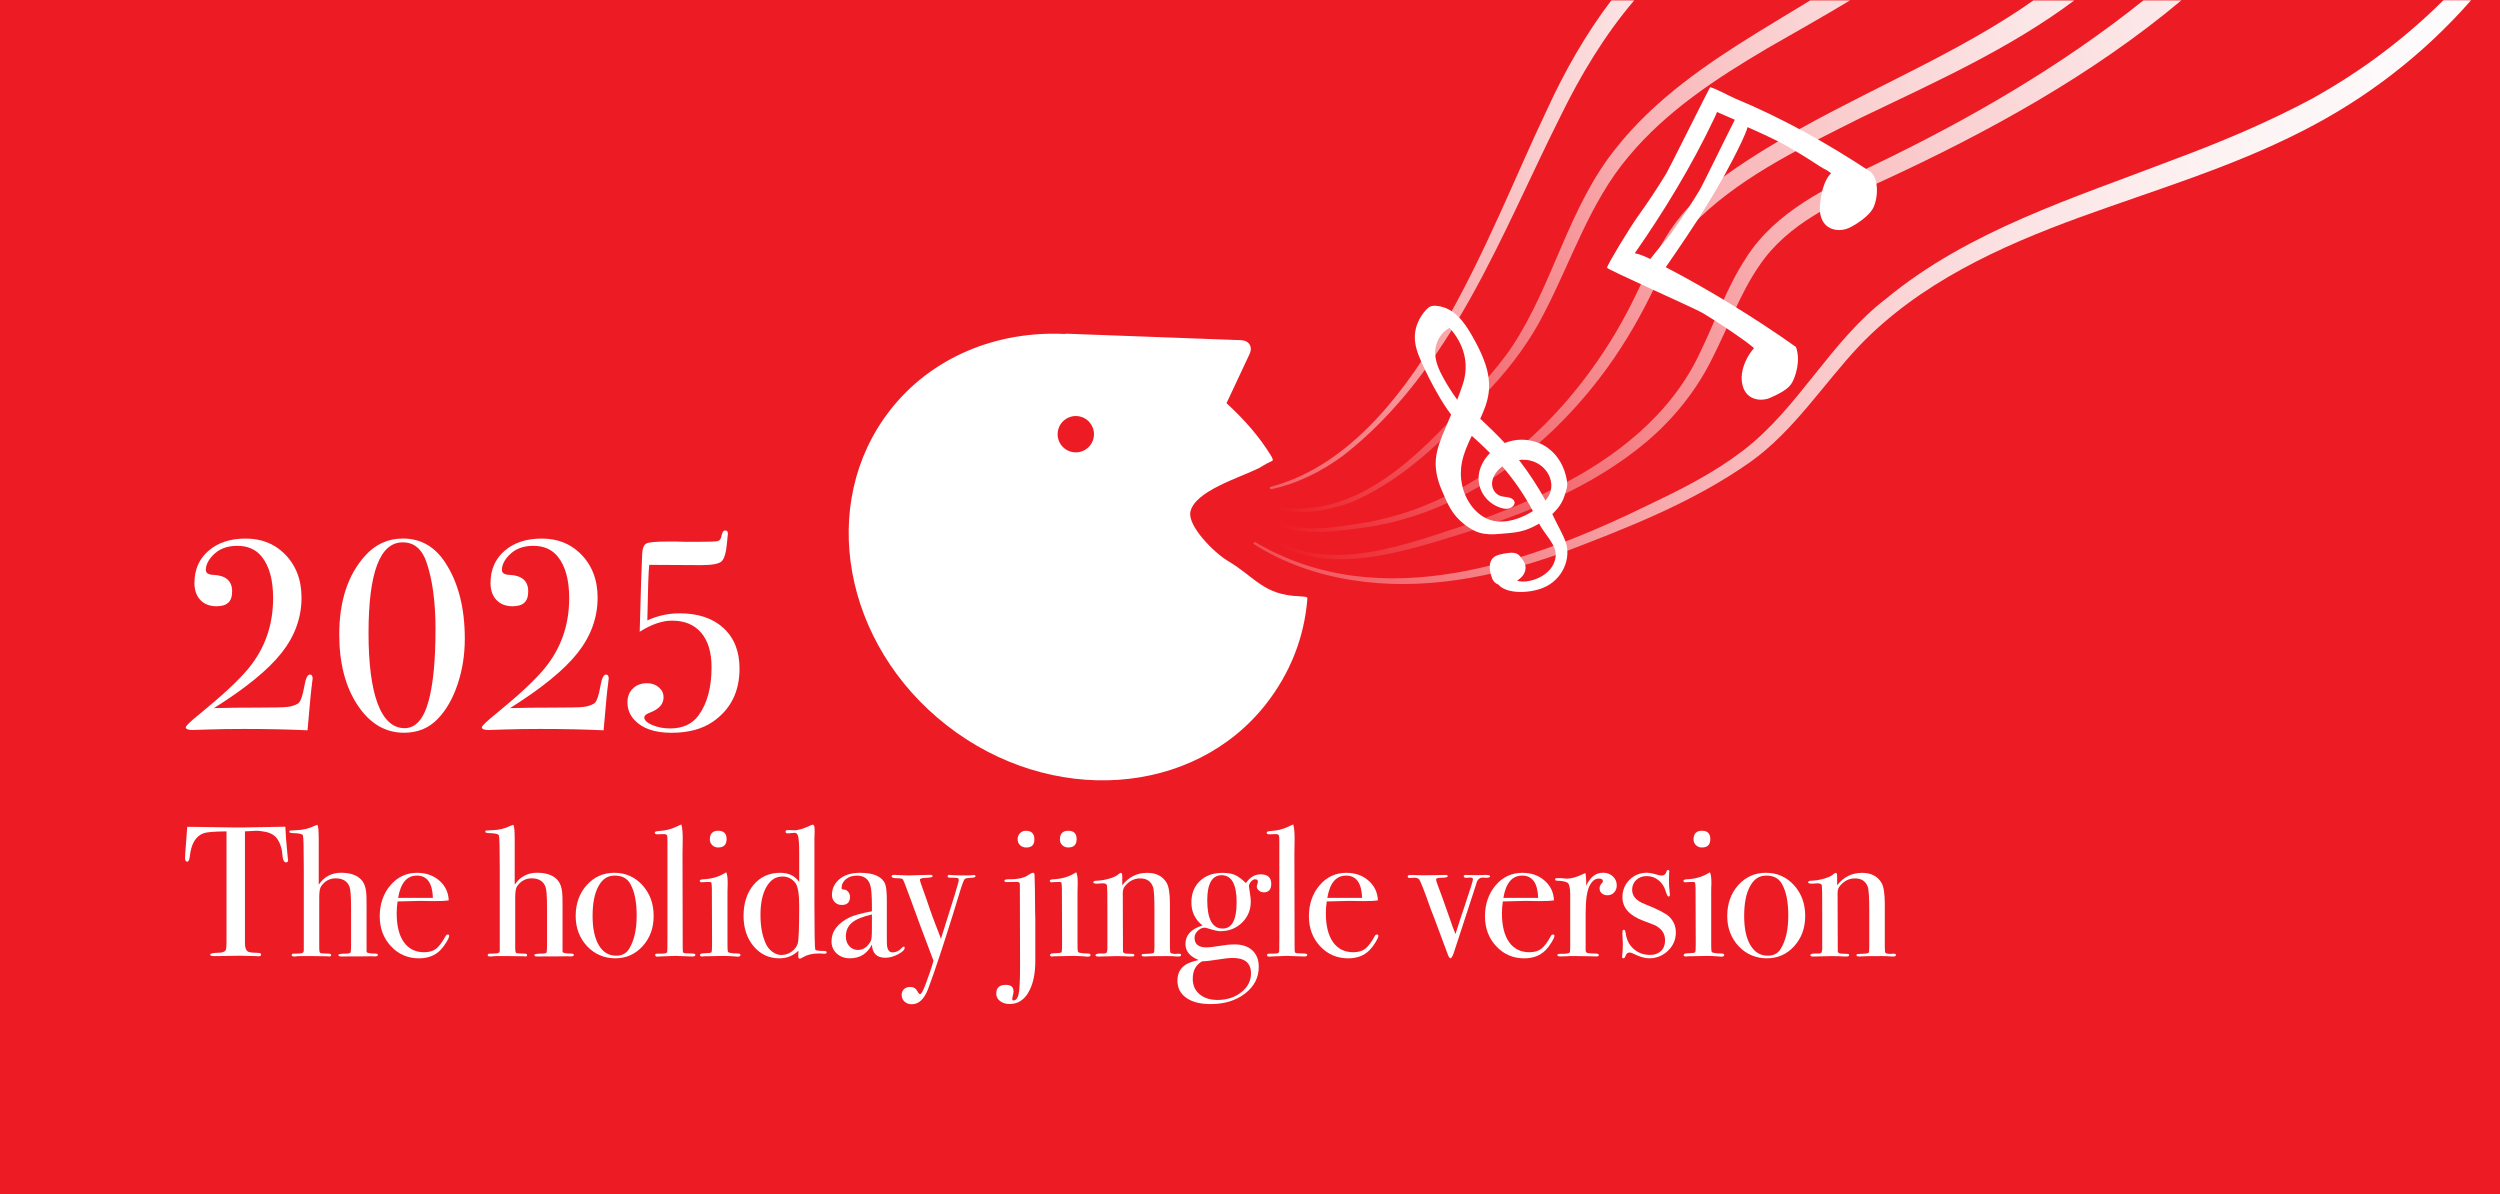
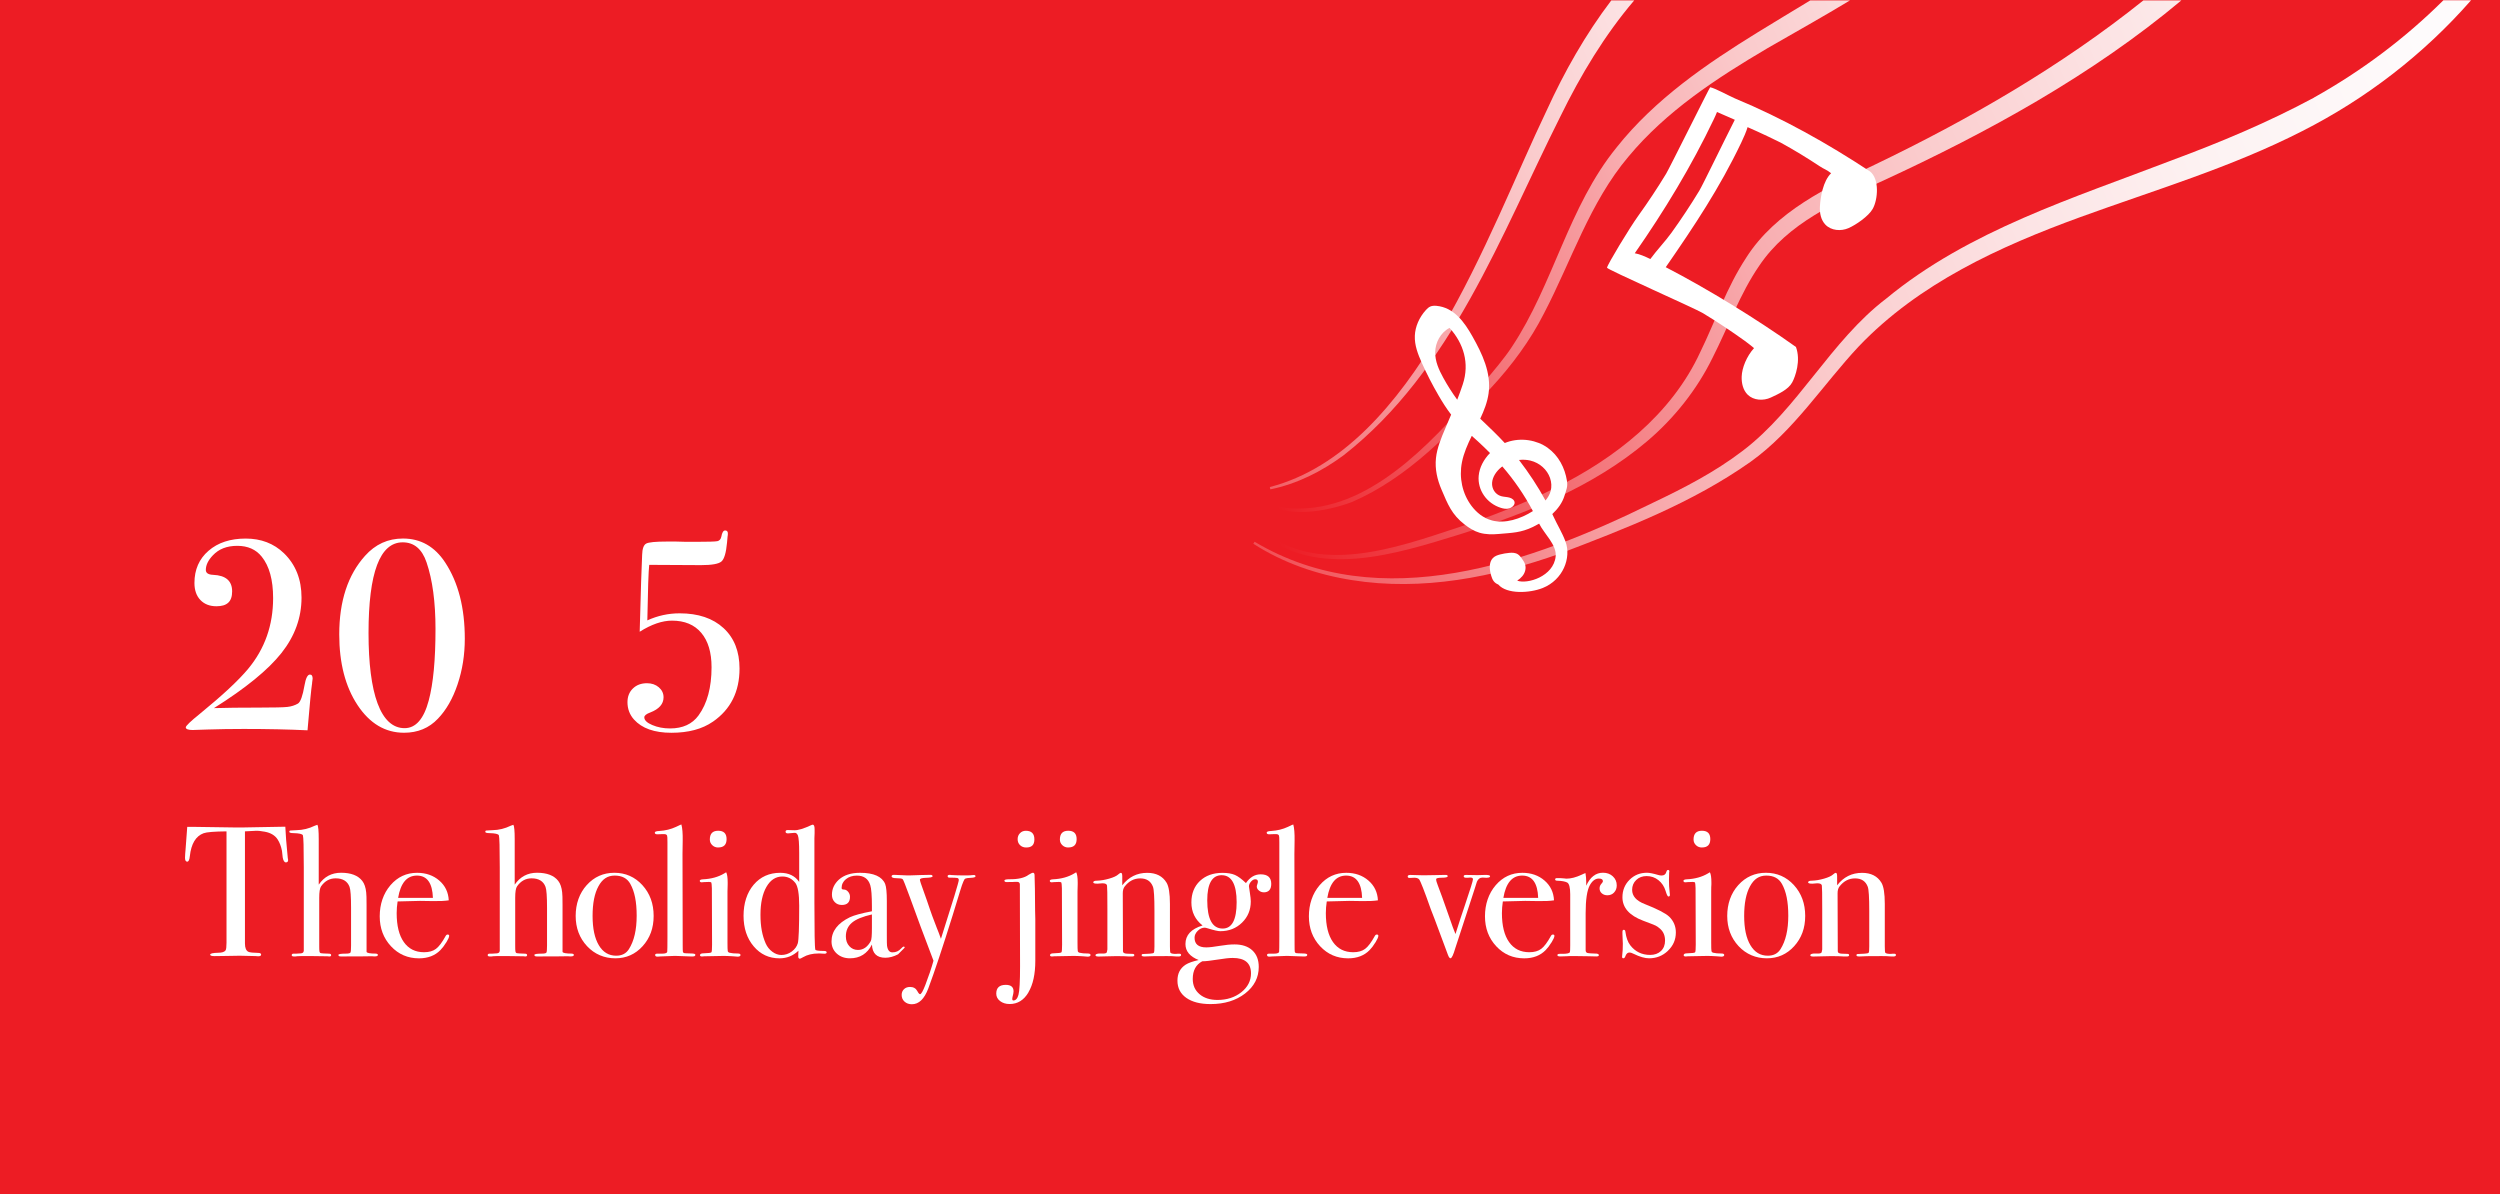
<svg xmlns="http://www.w3.org/2000/svg" xmlns:xlink="http://www.w3.org/1999/xlink" viewBox="0 0 900 430">
  <linearGradient id="a" gradientUnits="userSpaceOnUse" x1="381.63" x2="781.84" y1="151.15" y2="-30.45">
    <stop offset="0" stop-color="#ed1c24" />
    <stop offset=".03" stop-color="#ee2d34" />
    <stop offset=".13" stop-color="#f25d63" />
    <stop offset=".23" stop-color="#f5898d" />
    <stop offset=".33" stop-color="#f8adb0" />
    <stop offset=".44" stop-color="#facbcc" />
    <stop offset=".56" stop-color="#fce2e3" />
    <stop offset=".68" stop-color="#fdf2f2" />
    <stop offset=".82" stop-color="#fefbfc" />
    <stop offset="1" stop-color="#fff" />
  </linearGradient>
  <linearGradient id="b" x1="443.8" x2="903.3" xlink:href="#a" y1="147.34" y2="-61.16" />
  <linearGradient id="c" x1="452.05" x2="947.85" xlink:href="#a" y1="169.77" y2="-55.2" />
  <linearGradient id="d" x1="455.57" x2="1010.27" xlink:href="#a" y1="185.18" y2="-66.52" />
  <linearGradient id="e" x1="404.02" x2="982.96" xlink:href="#a" y1="244.21" y2="-18.49" />
  <path d="m0 0h900v430h-900z" fill="#ed1c24" />
  <path d="m457.14 175.34.18.83c9.61-1.95 18.56-6.49 26.41-12.29 38.91-30.48 56.51-79.14 77.97-121.87 7.38-15.09 15.98-29.38 26.62-41.87h-8.25c-9.29 12.23-16.93 25.75-23.21 39.5-21.33 44.42-47.42 122.04-99.72 135.7z" fill="url(#a)" />
  <path d="m582.03 53.01c-17.44 21.38-22.73 49.25-37.75 71.85-2.59 4.01-6.77 8.86-9.89 12.61-16.13 18.68-37.64 43.6-63.75 45.49-5.17.33-10.93.21-15.31-2.82 0 0-.52.68-.52.68 8.73 5.81 22.51 3.4 31.92-.1 20.16-8.77 35.7-25.06 50.08-41.15 7.38-7.95 14.12-17.04 19-26.7 9.94-19.03 16.5-39.98 30.41-56.45 13.64-16.43 31.76-28.27 50.08-39.07 10.42-5.99 20.3-11.52 29.7-17.21h-14.29c-6.27 3.81-12.59 7.58-18.87 11.46-18.57 11.44-37.05 24.11-50.82 41.41z" fill="url(#b)" />
-   <path d="m636.47 53.06c-10.01 6.2-19.91 12.56-28.18 21.13-8.3 8.56-13.42 19.5-18.45 30.02-4.86 10.37-10.57 20.18-17.33 29.37-19.96 27.45-49.25 49.9-83.51 54.96-10.98 1.7-23.38 3.6-33.3-2.55 0 0-.47.7-.47.71 10.05 6.57 22.77 4.97 34.03 3.48 35.03-4.32 65.53-26.53 86.61-54.08 7.1-9.23 13.2-19.34 18.32-29.74 5.16-10.3 10.2-20.55 18.03-28.33 16.32-15.46 37.68-25.55 57.76-35.67 25.96-12.49 53.32-24.66 76.75-42.2h-14.74c-1.58 1.11-3.16 2.2-4.75 3.27-28.48 18.91-61.38 31.67-90.78 49.66z" fill="url(#c)" />
  <path d="m628.7 92.67c-7.2 10.89-11.16 22.98-16.57 34-10.39 22.59-30.81 38.44-52.75 49.25-11.1 5.53-22.73 10-34.55 14-22.38 7.38-50.42 17.52-70.92.81 0 0-.56.64-.56.64 20.4 17.52 49.47 7.99 72.28.97 23.93-7.55 47.91-17.04 67.34-33.5 9.72-8.25 17.92-18.55 23.53-30 5.75-11.31 9.93-23.16 16.77-33.09 10.36-15.49 27.95-23.06 44.4-30.6 37.76-17.39 75.52-38.12 107.63-65.02h-13.67c-29.5 23.63-62.66 42.8-96.71 59.16-17.09 8.11-35.63 16.82-46.23 33.38z" fill="url(#d)" />
  <path d="m833.03 35.15c-16.44 8.85-33.7 16.08-51.28 22.6-35.1 13.5-72.99 25.19-102.68 49.72-20.18 15.36-31.76 39.76-51.8 54.9-9.82 7.5-20.96 13.28-32.3 18.66-43.6 21.44-97.94 41.05-143.32 14l-.45.72c10.68 6.89 22.96 11.12 35.5 13.09 25.26 4.06 51.07-1.07 74.9-9.55 23.79-9.08 47.59-18.22 68.6-33.03 15.64-11.18 26.09-27.85 39.03-41.63 21.65-22.65 50.62-35.89 79.74-46.49 26.73-9.73 54.3-17.88 79.8-30.93 22.99-11.62 43.84-27.71 60.81-47.11h-9.96c-13.81 13.74-29.58 25.53-46.58 35.02z" fill="url(#e)" />
  <g fill="#fff">
    <path d="m112.37 245.85c-.33 2.15-.85 7.44-1.56 15.89l-.1 1.17c-6.7-.32-14.35-.49-22.94-.49-4.62 0-8.95.07-12.98.2-4.04.13-5.79.19-5.27.19-1.76 0-2.64-.32-2.64-.97 0-.52 1.69-2.15 5.08-4.88 8.13-6.63 13.93-12.03 17.38-16.19 5.99-7.22 8.98-15.7 8.98-25.45 0-6.57-1.37-11.54-4.1-14.92-2.08-2.6-5.01-3.9-8.79-3.9s-6.64 1.14-8.79 3.41c-1.69 1.76-2.54 3.51-2.54 5.27 0 1.11.88 1.69 2.64 1.76 4.55.2 6.83 2.18 6.83 5.95s-1.89 5.36-5.66 5.36c-2.41 0-4.33-.75-5.76-2.24s-2.15-3.54-2.15-6.14c0-4.81 1.69-8.68 5.08-11.6 3.38-2.93 7.84-4.39 13.37-4.39s10.12 1.76 13.76 5.27c4.23 4.1 6.34 9.43 6.34 15.99 0 7.22-2.41 13.86-7.22 19.94-4.82 6.08-12.92 12.69-24.31 19.84 4.29-.13 9.7-.19 16.2-.19 5.4 0 8.82-.08 10.25-.24s2.7-.57 3.81-1.22c.91-.58 1.69-2.76 2.34-6.53.45-2.6 1.11-3.9 1.95-3.9.65 0 .98.49.98 1.46 0 .2-.07.72-.2 1.56z" />
    <path d="m164.74 246.34c-1.73 5.14-4.08 9.26-7.08 12.38-3.19 3.38-7.26 5.07-12.2 5.07-6.77 0-12.35-3.32-16.74-9.95s-6.59-15.12-6.59-25.45c0-11.96 3.09-21.39 9.27-28.28 3.71-4.16 8.26-6.24 13.67-6.24 6.38 0 11.45 2.89 15.23 8.68 4.69 7.15 7.03 16.29 7.03 27.4 0 5.79-.86 11.25-2.59 16.38zm-11.18-43.88c-1.63-4.81-4.49-7.22-8.59-7.22-8.2 0-12.3 10.89-12.3 32.67s4.33 34.23 12.98 34.23c4.03 0 6.93-3.32 8.69-9.95 1.63-6.05 2.44-14.63 2.44-25.74 0-9.69-1.07-17.68-3.22-23.99z" />
-     <path d="m218.96 245.85c-.33 2.15-.85 7.44-1.56 15.89l-.1 1.17c-6.7-.32-14.35-.49-22.94-.49-4.62 0-8.95.07-12.98.2-4.04.13-5.79.19-5.27.19-1.76 0-2.64-.32-2.64-.97 0-.52 1.69-2.15 5.08-4.88 8.13-6.63 13.93-12.03 17.38-16.19 5.99-7.22 8.98-15.7 8.98-25.45 0-6.57-1.37-11.54-4.1-14.92-2.08-2.6-5.01-3.9-8.79-3.9s-6.64 1.14-8.79 3.41c-1.69 1.76-2.54 3.51-2.54 5.27 0 1.11.88 1.69 2.64 1.76 4.55.2 6.83 2.18 6.83 5.95s-1.89 5.36-5.66 5.36c-2.41 0-4.33-.75-5.76-2.24s-2.15-3.54-2.15-6.14c0-4.81 1.69-8.68 5.08-11.6 3.38-2.93 7.84-4.39 13.37-4.39s10.12 1.76 13.76 5.27c4.23 4.1 6.34 9.43 6.34 15.99 0 7.22-2.41 13.86-7.22 19.94-4.82 6.08-12.92 12.69-24.31 19.84 4.29-.13 9.7-.19 16.2-.19 5.4 0 8.82-.08 10.25-.24s2.7-.57 3.81-1.22c.91-.58 1.69-2.76 2.34-6.53.45-2.6 1.11-3.9 1.95-3.9.65 0 .98.49.98 1.46 0 .2-.07.72-.2 1.56z" />
    <path d="m256.64 259.8c-3.84 2.67-8.82 4-14.94 4s-10.61-1.59-13.47-4.78c-1.56-1.75-2.34-3.83-2.34-6.24 0-2.01.65-3.66 1.95-4.92 1.3-1.27 2.99-1.9 5.08-1.9 1.69 0 3.11.49 4.25 1.46 1.14.98 1.71 2.18 1.71 3.61 0 2.41-1.6 4.23-4.78 5.46-1.43.52-2.15 1.11-2.15 1.75 0 1.04.96 1.97 2.88 2.78s4.05 1.22 6.39 1.22c4.55 0 7.97-1.56 10.25-4.68 3.12-4.29 4.69-10.08 4.69-17.36 0-5.33-1.24-9.46-3.71-12.38-2.47-2.93-5.99-4.39-10.54-4.39-3.51 0-7.39 1.33-11.62 4 .39-14.63.68-23.86.88-27.69.06-2.21.55-3.56 1.46-4.05s3.38-.73 7.42-.73h3.32c1.56.07 2.8.1 3.71.1h3.32c4.49 0 7.11-.08 7.86-.24s1.22-.7 1.42-1.61c.26-1.49.72-2.24 1.37-2.24s.98.36.98 1.07c0 .46-.03.81-.1 1.07l-.2 2.24c-.33 3.64-.99 5.9-2 6.78s-3.46 1.32-7.37 1.32l-18.64-.1c-.26 2.21-.49 8.87-.68 19.99 3.71-1.69 7.58-2.54 11.62-2.54 6.7 0 11.97 1.77 15.81 5.31s5.76 8.4 5.76 14.58c0 8.32-3.19 14.69-9.57 19.11z" />
    <path d="m102.92 310.46c-.54 0-.92-.58-1.14-1.74-.09-.8-.18-1.61-.27-2.41-.31-1.61-.83-2.97-1.54-4.08-.94-1.47-2.48-2.41-4.62-2.81-1.38-.27-2.5-.38-3.35-.33-2.1.09-3.37.16-3.82.2v40.36c0 1.61.42 2.61 1.27 3.01.45.22 1.7.36 3.75.4.54.04.8.25.8.6 0 .4-.36.6-1.07.6-.36 0-.67-.02-.94-.07-2.68-.09-4.58-.13-5.69-.13-1.47 0-2.86.02-4.15.07-1.3.04-2.95.07-4.96.07-1.03 0-1.54-.18-1.54-.54 0-.4.96-.62 2.88-.67 1.38 0 2.28-.29 2.68-.87.22-.36.33-1.27.33-2.74v-40.09c-4.42.04-7.17.27-8.24.67-2.81 1.03-4.47 3.77-4.96 8.23-.13 1.34-.45 2.01-.94 2.01-.54 0-.8-.47-.8-1.41 0-.49.02-.98.07-1.47l.13-1.54c.13-2.05.33-4.75.6-8.1h3.02l13.67.2c1.61.04 4.11.02 7.5-.07l11.12-.2c.09 2.5.38 6.2.87 11.11 0 .13.02.3.07.5.04.2.07.32.07.37 0 .58-.27.87-.8.87z" />
    <path d="m134.88 344.32c-.36 0-.69-.02-1-.07-1.56.04-5.05.07-10.45.07h-.74c-.58 0-.87-.18-.87-.54 0-.31.85-.47 2.55-.47 1.03 0 1.62-.12 1.78-.37.16-.24.23-1.08.23-2.51v-13.59c0-4.06-.18-6.58-.54-7.56-.76-2.05-2.44-3.08-5.02-3.08-2.14 0-3.89.96-5.23 2.88-.45.62-.67 2.01-.67 4.15v17.07c0 1.21.02 1.9.07 2.08.04.45.22.7.54.77s1.27.12 2.88.17c.54 0 .8.18.8.54 0 .31-.22.47-.67.47l-.67-.07-5.29-.07c-3.71-.04-5.76 0-6.16.13h-.67c-.49 0-.74-.16-.74-.47 0-.36.24-.54.74-.54h1l1-.07c1.03.04 1.56-.27 1.61-.94v-30.05c0-7.14-.11-11-.33-11.58-.27-.45-1.36-.69-3.28-.74-1.07 0-1.61-.16-1.61-.47 0-.27.11-.42.34-.47.22-.04.98-.09 2.28-.13 2.28-.04 4.47-.58 6.57-1.61.18-.09.49-.2.94-.33.31.54.47 2.25.47 5.15v16.4c1.96-2.85 4.64-4.28 8.04-4.28 3.57 0 6.12.98 7.64 2.94.76.98 1.23 2.37 1.41 4.15.09.63.13 2.12.13 4.48v16.87c.04.45 1.21.67 3.48.67.4.09.6.25.6.47 0 .36-.38.54-1.14.54z" />
    <path d="m160.64 339.27c-.69 1.14-1.4 2.06-2.11 2.78-1.92 1.96-4.49 2.95-7.7 2.95-4.02 0-7.38-1.45-10.08-4.35s-4.05-6.49-4.05-10.78 1.28-8.19 3.85-11.18 5.77-4.48 9.61-4.48c3.17 0 5.83.93 7.97 2.78s3.28 4.23 3.42 7.13c-1.43.22-3.33.31-5.69.27l-4.69-.07c-.31 0-2.99.07-8.04.2-.22 1.47-.33 2.88-.33 4.22 0 4.51.86 7.98 2.58 10.41s4.14 3.65 7.27 3.65c1.79 0 3.22-.4 4.29-1.21 1.07-.8 2.23-2.34 3.48-4.62.18-.36.42-.54.74-.54.36 0 .54.16.54.47 0 .45-.35 1.24-1.04 2.38zm-10.55-24.06c-3.62 0-5.87 2.68-6.77 8.03h12.53c-.18-5.35-2.1-8.03-5.76-8.03z" />
    <path d="m205.43 344.32c-.36 0-.69-.02-1-.07-1.56.04-5.05.07-10.45.07h-.74c-.58 0-.87-.18-.87-.54 0-.31.85-.47 2.55-.47 1.03 0 1.62-.12 1.78-.37.16-.24.23-1.08.23-2.51v-13.59c0-4.06-.18-6.58-.54-7.56-.76-2.05-2.43-3.08-5.02-3.08-2.14 0-3.89.96-5.23 2.88-.45.62-.67 2.01-.67 4.15v17.07c0 1.21.02 1.9.07 2.08.04.45.22.7.54.77.31.07 1.27.12 2.88.17.54 0 .8.18.8.54 0 .31-.22.47-.67.47l-.67-.07-5.29-.07c-3.71-.04-5.76 0-6.16.13h-.67c-.49 0-.74-.16-.74-.47 0-.36.25-.54.74-.54h1l1-.07c1.03.04 1.56-.27 1.61-.94v-30.05c0-7.14-.11-11-.33-11.58-.27-.45-1.36-.69-3.28-.74-1.07 0-1.61-.16-1.61-.47 0-.27.11-.42.34-.47.22-.04.98-.09 2.28-.13 2.28-.04 4.47-.58 6.57-1.61.18-.09.49-.2.94-.33.31.54.47 2.25.47 5.15v16.4c1.96-2.85 4.64-4.28 8.04-4.28 3.57 0 6.12.98 7.64 2.94.76.98 1.23 2.37 1.41 4.15.09.63.13 2.12.13 4.48v16.87c.04.45 1.21.67 3.48.67.4.09.6.25.6.47 0 .36-.38.54-1.14.54z" />
    <path d="m231.36 340.61c-2.64 2.92-5.92 4.38-9.85 4.38s-7.46-1.46-10.18-4.38-4.09-6.55-4.09-10.88 1.33-8.17 3.99-11.11 5.97-4.42 9.95-4.42 7.38 1.48 10.08 4.45 4.05 6.66 4.05 11.08-1.32 7.95-3.95 10.88zm-4.43-22.39c-1.12-2.01-2.99-3.01-5.63-3.01s-4.46 1.28-5.86 3.85c-1.41 2.57-2.11 6.12-2.11 10.67s.75 8.02 2.24 10.54c1.5 2.52 3.58 3.78 6.26 3.78 2.05 0 3.57-.78 4.56-2.34 1.88-2.94 2.81-6.96 2.81-12.05s-.76-8.72-2.28-11.44z" />
    <path d="m249.44 344.32h-.8c-.09 0-1.27-.04-3.55-.13l-2.08-.07c-.36 0-2.14.07-5.36.2-.27.04-.54.07-.8.07-.67.04-1-.16-1-.6 0-.31.25-.47.74-.47h1.74c1.25 0 1.88-.27 1.88-.8.04-.27.07-2.01.07-5.22v-34.07c0-1.47-.04-2.28-.13-2.41-.13-.36-.49-.54-1.07-.54h-.54l-1.88.07c-.63 0-.94-.2-.94-.6 0-.36.56-.56 1.67-.6 2.14-.13 4.13-.62 5.96-1.47l1.41-.67.54-.2c.36 1.29.51 3.26.47 5.89l-.07 4.75.07 32.79c0 1.34.02 2.13.07 2.38.04.25.2.41.47.5.04.04.87.09 2.48.13 1.03 0 1.54.16 1.54.47 0 .4-.29.6-.87.6z" />
    <path d="m265.46 344.39s-.49-.04-1.61-.13c-1.34-.09-2.46-.13-3.35-.13l-6.97.13c-.22.04-.49.07-.8.07-.49 0-.74-.16-.74-.47 0-.45.45-.67 1.34-.67 1.7-.04 2.62-.17 2.78-.37s.23-1.13.23-2.78l-.07-20.28c-.04-1.11-.1-1.77-.17-1.97s-.35-.3-.84-.3l-1.94.07c-.18.04-.4.07-.67.07-.49 0-.74-.18-.74-.54 0-.31.38-.49 1.14-.54 2.99-.13 5.56-.85 7.7-2.14l.67-.4c.36.67.54 1.9.54 3.68 0-.09 0 .13 0 .67-.04.54-.07 1.41-.07 2.61v18.27c0 1.79.03 2.83.1 3.15.07.31.3.51.7.6.67.18 1.65.27 2.95.27.62 0 .94.18.94.54 0 .4-.38.6-1.14.6zm-6.91-39.29c-.85 0-1.56-.28-2.14-.84s-.87-1.24-.87-2.04c0-2.1 1-3.15 3.01-3.15s3.02 1 3.02 3.01-1 3.01-3.02 3.01z" />
    <path d="m296.68 343.32h-.33c-.36 0-.74-.02-1.14-.07h-.54c-2.19 0-4.04.45-5.56 1.34-.63.36-1 .54-1.14.54-.4 0-.6-.27-.6-.8l.07-2.07c-1.92 1.83-4.2 2.74-6.83 2.74-3.75 0-6.85-1.44-9.28-4.32-2.44-2.88-3.65-6.55-3.65-11.01s1.22-8.32 3.65-11.18c2.43-2.85 5.62-4.28 9.55-4.28 3.04 0 5.31 1.09 6.83 3.28v-10.44c0-3.39-.16-5.49-.47-6.29-.27-.67-.67-.98-1.21-.94-1.3.13-2.08.2-2.35.2-.58 0-.87-.2-.87-.6s.24-.6.74-.6l2.41.07c1.34.05 3.39-.58 6.16-1.87.18-.09.33-.13.47-.13.45 0 .67.54.67 1.61v1.41c-.05.71-.07 1.34-.07 1.87v23.09c0 10.57.11 16.24.33 17 .09.31 1.14.47 3.15.47.62 0 .94.18.94.54 0 .31-.31.47-.94.47zm-10.39-25.5c-1.21-1.52-2.75-2.28-4.62-2.28-2.41 0-4.33 1.25-5.76 3.75s-2.14 5.85-2.14 10.04.62 7.45 1.88 10.31c.54 1.21 1.33 2.2 2.38 2.98s2.13 1.17 3.25 1.17c1.38 0 2.63-.41 3.75-1.24s1.84-1.82 2.18-2.98c.33-1.16.5-5.67.5-13.52 0-4.28-.47-7.03-1.41-8.23z" />
-     <path d="m323.31 343.55c-1.59.83-3.12 1.24-4.59 1.24-3.08 0-4.69-1.58-4.82-4.75-1.7 3.3-4.33 4.95-7.91 4.95-1.92 0-3.51-.57-4.76-1.71s-1.88-2.6-1.88-4.38c0-3.66 2.21-6.56 6.63-8.7 1.52-.71 4.15-1.43 7.91-2.14v-1.67c0-3.93-.2-6.51-.6-7.76-.71-2.28-2.32-3.41-4.82-3.41-1.56 0-2.87.42-3.92 1.27s-1.57 1.92-1.57 3.21c0 .36.28.54.84.54s1.06.27 1.51.8c.45.54.67 1.14.67 1.81 0 1.96-.98 2.94-2.95 2.94-1.03 0-1.88-.34-2.55-1.04-.67-.69-1-1.57-1-2.64 0-2.1.83-3.9 2.48-5.42 1.83-1.65 4.38-2.48 7.64-2.48 4.91 0 7.93 1.34 9.04 4.02.4 1.03.6 3.06.6 6.09v12.51c0 2.05.02 3.26.07 3.61.22 1.61.87 2.41 1.94 2.41 1.25 0 2.28-.45 3.08-1.34.45-.49.78-.74 1-.74s.33.13.33.4c0 .76-.79 1.55-2.38 2.38zm-9.42-14.35c-3.35.76-5.75 1.75-7.2 2.98s-2.18 2.87-2.18 4.92c0 1.43.41 2.6 1.24 3.51.83.92 1.86 1.37 3.12 1.37 1.92 0 3.46-1.07 4.62-3.21.27-.49.4-2.05.4-4.68z" />
+     <path d="m323.31 343.55c-1.59.83-3.12 1.24-4.59 1.24-3.08 0-4.69-1.58-4.82-4.75-1.7 3.3-4.33 4.95-7.91 4.95-1.92 0-3.51-.57-4.76-1.71s-1.88-2.6-1.88-4.38c0-3.66 2.21-6.56 6.63-8.7 1.52-.71 4.15-1.43 7.91-2.14v-1.67c0-3.93-.2-6.51-.6-7.76-.71-2.28-2.32-3.41-4.82-3.41-1.56 0-2.87.42-3.92 1.27s-1.57 1.92-1.57 3.21c0 .36.28.54.84.54s1.06.27 1.51.8c.45.54.67 1.14.67 1.81 0 1.96-.98 2.94-2.95 2.94-1.03 0-1.88-.34-2.55-1.04-.67-.69-1-1.57-1-2.64 0-2.1.83-3.9 2.48-5.42 1.83-1.65 4.38-2.48 7.64-2.48 4.91 0 7.93 1.34 9.04 4.02.4 1.03.6 3.06.6 6.09v12.51c0 2.05.02 3.26.07 3.61.22 1.61.87 2.41 1.94 2.41 1.25 0 2.28-.45 3.08-1.34.45-.49.78-.74 1-.74s.33.13.33.4zm-9.42-14.35c-3.35.76-5.75 1.75-7.2 2.98s-2.18 2.87-2.18 4.92c0 1.43.41 2.6 1.24 3.51.83.92 1.86 1.37 3.12 1.37 1.92 0 3.46-1.07 4.62-3.21.27-.49.4-2.05.4-4.68z" />
    <path d="m349.6 316.01c-1.07.04-1.75.13-2.04.27-.29.13-.55.51-.77 1.14l-.47 1.21-.54 1.67c-.63 2.05-1.56 5.11-2.81 9.17-3.53 11.33-6.45 20.12-8.78 26.37-1.43 3.79-3.39 5.69-5.9 5.69-1.07 0-1.95-.31-2.65-.94-.69-.62-1.04-1.43-1.04-2.41 0-.85.28-1.54.84-2.08s1.28-.8 2.18-.8c1.21 0 2.08.49 2.61 1.47.4.76.74 1.14 1 1.14.4 0 1.03-1.09 1.88-3.28 1.25-3.26 2.23-6.18 2.95-8.77-3.31-8.66-6.12-16.22-8.44-22.69-1.61-4.42-2.5-6.65-2.68-6.69-.27-.22-1-.33-2.18-.33s-1.78-.22-1.78-.67c0-.36.29-.54.87-.54.49 0 1.25.03 2.28.1s1.81.1 2.34.1h1.21c.94-.04 2.23-.09 3.89-.13l3.42-.07c.49 0 .74.18.74.54 0 .31-.83.49-2.48.54-1.38.04-2.08.27-2.08.67 0 .36.45 1.74 1.34 4.15.36 1.03.74 2.1 1.14 3.21l1.14 3.35c.31.98 1.14 3.21 2.48 6.69.45 1.07.94 2.37 1.47 3.88 4.29-13.43 6.43-20.48 6.43-21.15 0-.4-.17-.65-.5-.74-.34-.09-1.29-.13-2.85-.13-.45 0-.67-.18-.67-.54 0-.31.27-.47.8-.47.22 0 .4.02.54.07 1.52.09 2.77.13 3.75.13h1.88c.8 0 1.33-.02 1.57-.07.25-.04.55-.07.9-.07.4 0 .6.16.6.47s-.54.49-1.61.54z" />
    <path d="m370.24 357.27c-1.65 2.79-3.91 4.18-6.77 4.18-1.38 0-2.53-.36-3.45-1.07s-1.37-1.61-1.37-2.68c0-2.1 1.14-3.15 3.42-3.15 1.88 0 2.81.78 2.81 2.34 0 .4-.13 1.11-.4 2.14-.04.09-.07.27-.07.54 0 .4.13.6.4.6.85 0 1.46-.68 1.84-2.04s.57-4.79.57-10.27l-.07-29.52c-.04-.58-.38-.87-1-.87h-.74c-.18.04-1.21.07-3.08.07-.49 0-.74-.18-.74-.54 0-.31.58-.47 1.74-.47 3.17.04 5.49-.49 6.97-1.61.8-.49 1.32-.74 1.54-.74.36 0 .56.26.6.77s.09 2.2.13 5.05l.07 7.96c0 .71.02 1.67.07 2.88v15.06c0 4.77-.83 8.56-2.48 11.34zm-.81-52.17c-.89 0-1.63-.28-2.21-.84s-.87-1.28-.87-2.17c0-.85.28-1.56.84-2.14s1.26-.87 2.11-.87c2.05 0 3.08 1.03 3.08 3.08s-.98 2.94-2.95 2.94z" />
    <path d="m391.47 344.39s-.49-.04-1.61-.13c-1.34-.09-2.46-.13-3.35-.13l-6.97.13c-.22.04-.49.07-.8.07-.49 0-.74-.16-.74-.47 0-.45.45-.67 1.34-.67 1.7-.04 2.62-.17 2.78-.37s.23-1.13.23-2.78l-.07-20.28c-.04-1.11-.1-1.77-.17-1.97s-.35-.3-.84-.3l-1.94.07c-.18.04-.4.07-.67.07-.49 0-.74-.18-.74-.54 0-.31.38-.49 1.14-.54 2.99-.13 5.56-.85 7.7-2.14l.67-.4c.36.67.54 1.9.54 3.68 0-.09 0 .13 0 .67-.04.54-.07 1.41-.07 2.61v18.27c0 1.79.03 2.83.1 3.15.07.31.3.51.7.6.67.18 1.65.27 2.95.27.62 0 .94.18.94.54 0 .4-.38.6-1.14.6zm-6.9-39.29c-.85 0-1.56-.28-2.14-.84s-.87-1.24-.87-2.04c0-2.1 1-3.15 3.01-3.15s3.02 1 3.02 3.01-1 3.01-3.02 3.01z" />
    <path d="m424.17 344.32h-.8c-.8-.09-1.9-.13-3.28-.13-4.38 0-6.97.04-7.77.13h-.47c-.58 0-.87-.16-.87-.47 0-.22.12-.36.37-.4.24-.04 1.1-.09 2.58-.13.85-.04 1.34-.17 1.47-.37s.2-.92.2-2.17v-12.85c0-4.86-.18-7.76-.54-8.7-.76-2.01-2.28-3.01-4.56-3.01s-4.11.98-5.63 2.94c-.45.58-.67 1.38-.67 2.41l.07 20.88c0 .54.47.83 1.41.87l2.01.07c.45 0 .67.16.67.47s-.27.47-.8.47h-1.07c-.98-.09-2.55-.13-4.69-.13-.49 0-1.55.02-3.18.07-1.63.04-2.58.07-2.85.07h-.4c-.67 0-1-.16-1-.47s.4-.51 1.21-.6h1.67c.67 0 1.07-.16 1.21-.47l.2-1v-14.59c0-5.09-.04-7.9-.13-8.43-.09-.54-.65-.8-1.68-.8-.31 0-.85.04-1.61.13h-.33c-.89 0-1.34-.16-1.34-.47 0-.4.47-.6 1.41-.6 1.34-.04 2.79-.29 4.35-.74s2.66-.96 3.28-1.54c.4-.36.71-.54.94-.54.31 0 .47.42.47 1.27v3.21c2.32-2.99 5.31-4.48 8.98-4.48 3.22 0 5.54 1.18 6.97 3.55.8 1.34 1.21 3.88 1.21 7.63v15.26c0 1.43.07 2.21.2 2.34.27.27.91.4 1.94.4.13 0 .38-.02.74-.07h.47c.45 0 .67.16.67.47 0 .36-.33.54-1 .54z" />
    <path d="m454.92 321.23c-.63 0-1.2-.21-1.71-.64-.51-.42-.77-.9-.77-1.44 0-.18.07-.46.2-.84s.2-.68.2-.9c0-.58-.31-.87-.94-.87-.54 0-1.05.28-1.54.84s-.74 1.13-.74 1.71c0 .13.11.89.33 2.28.22 1.38.33 2.43.33 3.15 0 3.04-1.05 5.58-3.15 7.63s-4.71 3.08-7.84 3.08c-.8 0-2.28-.33-4.42-1-.58-.18-.96-.27-1.14-.27-.94 0-1.79.38-2.55 1.14s-1.14 1.58-1.14 2.48c0 2.32 1.41 3.48 4.22 3.48 1.07 0 2.79-.2 5.16-.6 1.83-.31 3.51-.47 5.02-.47 2.72 0 4.86.71 6.4 2.14s2.31 3.41 2.31 5.96c0 3.84-1.64 7.03-4.92 9.57s-7.43 3.81-12.43 3.81c-3.71 0-6.62-.75-8.74-2.24-2.12-1.5-3.18-3.56-3.18-6.19s.98-4.46 2.95-5.76c.98-.63 2.55-1.18 4.69-1.67-3.17-1.25-4.76-3.17-4.76-5.75 0-3.21 2.05-5.44 6.16-6.69-2.68-2.1-4.02-4.86-4.02-8.3 0-3.21 1.03-5.79 3.08-7.73s4.76-2.91 8.11-2.91c1.83 0 3.32.25 4.46.74s2.47 1.47 3.99 2.94c1.43-2.1 3.19-3.15 5.29-3.15 2.55 0 3.82 1.14 3.82 3.41 0 2.05-.92 3.08-2.75 3.08zm-11.12 23.63c-1.25 0-3.09.2-5.53.6s-4.25.6-5.46.6c-2.28 1.21-3.42 3.32-3.42 6.36 0 2.28.81 4.1 2.45 5.49 1.63 1.38 3.79 2.07 6.46 2.07 3.39 0 6.25-.93 8.58-2.78 2.32-1.85 3.48-4.12 3.48-6.79 0-3.7-2.19-5.55-6.57-5.55zm-3.96-29.79c-3.48 0-5.23 3.01-5.23 9.04 0 6.78 1.85 10.17 5.56 10.17 3.35 0 5.02-3.17 5.02-9.5s-1.79-9.7-5.36-9.7z" />
    <path d="m469.72 344.32h-.8c-.09 0-1.27-.04-3.55-.13l-2.08-.07c-.36 0-2.14.07-5.36.2-.27.04-.54.07-.8.07-.67.04-1-.16-1-.6 0-.31.25-.47.74-.47h1.74c1.25 0 1.88-.27 1.88-.8.04-.27.07-2.01.07-5.22v-34.07c0-1.47-.04-2.28-.13-2.41-.13-.36-.49-.54-1.07-.54h-.54l-1.88.07c-.63 0-.94-.2-.94-.6 0-.36.56-.56 1.67-.6 2.14-.13 4.13-.62 5.96-1.47l1.41-.67.54-.2c.36 1.29.51 3.26.47 5.89l-.07 4.75.07 32.79c0 1.34.02 2.13.07 2.38.04.25.2.41.47.5.04.04.87.09 2.48.13 1.03 0 1.54.16 1.54.47 0 .4-.29.6-.87.6z" />
    <path d="m495.15 339.27c-.69 1.14-1.4 2.06-2.11 2.78-1.92 1.96-4.49 2.95-7.71 2.95-4.02 0-7.38-1.45-10.08-4.35s-4.05-6.49-4.05-10.78 1.28-8.19 3.85-11.18 5.77-4.48 9.61-4.48c3.17 0 5.83.93 7.97 2.78s3.28 4.23 3.42 7.13c-1.43.22-3.33.31-5.69.27l-4.69-.07c-.31 0-2.99.07-8.04.2-.22 1.47-.33 2.88-.33 4.22 0 4.51.86 7.98 2.58 10.41s4.14 3.65 7.27 3.65c1.79 0 3.22-.4 4.29-1.21 1.07-.8 2.23-2.34 3.48-4.62.18-.36.42-.54.74-.54.36 0 .54.16.54.47 0 .45-.35 1.24-1.04 2.38zm-10.55-24.06c-3.62 0-5.87 2.68-6.77 8.03h12.53c-.18-5.35-2.1-8.03-5.76-8.03z" />
    <path d="m535.18 316.01c-.31 0-.71-.02-1.21-.07h-.4c-.8 0-1.43.49-1.88 1.47-.27.85-.54 1.7-.8 2.54l-5.63 17.27c-.31.89-.76 2.25-1.34 4.08-.71 2.46-1.3 3.68-1.74 3.68-.31 0-.63-.42-.94-1.27-.22-.54-.45-1.14-.67-1.81-3.62-9.77-5.45-14.63-5.49-14.59-2.32-6.6-3.73-10.2-4.22-10.78-.4-.4-1.03-.58-1.88-.54l-1.54.07c-.45 0-.67-.18-.67-.54s.31-.54.94-.54l4.69.13c.71 0 2.12-.02 4.22-.07 2.28-.04 3.46-.07 3.55-.07h.33c.45 0 .67.16.67.47 0 .36-.69.54-2.08.54s-2.08.18-2.08.54c0 .49.2 1.23.6 2.21.71 1.79 2.1 5.62 4.15 11.51.89 2.63 1.63 4.64 2.21 6.02 1.25-3.97 2.37-7.38 3.35-10.24 1.96-5.8 2.95-8.97 2.95-9.5 0-.4-.33-.6-1-.6-.36 0-.65.02-.87.07h-.6c-.58 0-.87-.18-.87-.54 0-.31.27-.47.8-.47l4.15.07 2.54-.07c1.34-.04 2.01.11 2.01.47s-.42.54-1.27.54z" />
    <path d="m558.53 339.27c-.69 1.14-1.4 2.06-2.11 2.78-1.92 1.96-4.49 2.95-7.7 2.95-4.02 0-7.38-1.45-10.08-4.35s-4.05-6.49-4.05-10.78 1.28-8.19 3.85-11.18 5.77-4.48 9.61-4.48c3.17 0 5.83.93 7.97 2.78s3.28 4.23 3.42 7.13c-1.43.22-3.33.31-5.69.27l-4.69-.07c-.31 0-2.99.07-8.04.2-.22 1.47-.33 2.88-.33 4.22 0 4.51.86 7.98 2.58 10.41s4.14 3.65 7.27 3.65c1.79 0 3.22-.4 4.29-1.21 1.07-.8 2.23-2.34 3.48-4.62.18-.36.42-.54.74-.54.36 0 .54.16.54.47 0 .45-.35 1.24-1.04 2.38zm-10.55-24.06c-3.62 0-5.87 2.68-6.77 8.03h12.53c-.18-5.35-2.1-8.03-5.76-8.03z" />
    <path d="m581.07 321.3c-.63.67-1.43 1-2.41 1-.8 0-1.47-.23-2.01-.7s-.8-1.06-.8-1.77c0-.62.2-1.16.6-1.61s.6-.76.6-.94c0-.67-.49-1-1.47-1-1.25 0-2.32.78-3.21 2.34-1.03 1.83-1.54 5.22-1.54 10.17v13.25c0 .54.19.87.57 1s1.53.22 3.45.27c.49.09.74.27.74.54 0 .31-.29.47-.87.47-1.03 0-1.99-.02-2.88-.07-.89-.04-2.59-.07-5.09-.07-1.3 0-2.23.02-2.81.07-.58.04-1.32.07-2.21.07-.72 0-1.07-.16-1.07-.47s.29-.47.87-.47h.94c1.52 0 2.41-.18 2.68-.54.09-.18.13-1 .13-2.48v-18.41c0-2.45-.37-3.87-1.11-4.25s-1.91-.59-3.52-.64c-.54 0-.8-.16-.8-.47s.22-.47.67-.47h.47c.67 0 1.34.03 2.01.1s.96.1.87.1c1.65 0 3.48-.47 5.49-1.41l.87-.4.54-.2c.18 1.07.27 2.14.27 3.21v1.34c1.43-3.12 3.44-4.68 6.03-4.68 1.43 0 2.61.43 3.55 1.3s1.41 1.95 1.41 3.25c0 1.03-.31 1.87-.94 2.54z" />
    <path d="m600.47 342.28c-1.9 1.81-4.17 2.71-6.8 2.71-1.52 0-3.37-.54-5.56-1.61-.58-.31-1.09-.47-1.54-.47-.63 0-1.09.42-1.41 1.27-.18.54-.42.8-.74.8s-.47-.18-.47-.54c0-.22.02-.49.07-.8.13-.89.2-2.21.2-3.95 0-.13-.02-.67-.07-1.61-.04-.94-.07-1.56-.07-1.87v-.74c0-.49.16-.74.47-.74.36 0 .56.25.6.74.27 2.05.85 3.66 1.74 4.82 1.79 2.32 4.18 3.48 7.17 3.48 1.61 0 2.9-.47 3.89-1.41.98-.94 1.47-2.19 1.47-3.75 0-1.74-.56-3.12-1.67-4.15-.63-.58-1.2-.99-1.71-1.24s-2.02-.84-4.52-1.77c-4.96-1.87-7.44-4.69-7.44-8.43 0-2.5.85-4.59 2.55-6.29s3.79-2.54 6.3-2.54c.89 0 2.23.27 4.02.8.45.13.85.2 1.21.2.94 0 1.52-.45 1.74-1.34.13-.45.33-.67.6-.67.31 0 .47.18.47.54 0 .04-.02.18-.07.4l-.07 2.81c-.04 1.07.07 2.79.33 5.15v.13c0 .36-.18.54-.54.54-.27 0-.6-.67-1-2.01-.49-1.61-1.35-2.9-2.58-3.88s-2.65-1.47-4.25-1.47c-1.52 0-2.77.47-3.75 1.41s-1.47 2.12-1.47 3.55c0 2.23 1.5 3.93 4.49 5.09 4.64 1.83 7.59 3.35 8.84 4.55 1.61 1.56 2.41 3.46 2.41 5.69 0 2.59-.95 4.79-2.85 6.59z" />
    <path d="m619.59 344.39s-.49-.04-1.61-.13c-1.34-.09-2.46-.13-3.35-.13l-6.97.13c-.22.04-.49.07-.8.07-.49 0-.74-.16-.74-.47 0-.45.45-.67 1.34-.67 1.7-.04 2.62-.17 2.78-.37s.23-1.13.23-2.78l-.07-20.28c-.04-1.11-.1-1.77-.17-1.97s-.35-.3-.84-.3l-1.94.07c-.18.04-.4.07-.67.07-.49 0-.74-.18-.74-.54 0-.31.38-.49 1.14-.54 2.99-.13 5.56-.85 7.71-2.14l.67-.4c.36.67.54 1.9.54 3.68 0-.09 0 .13 0 .67-.05.54-.07 1.41-.07 2.61v18.27c0 1.79.03 2.83.1 3.15.07.31.3.51.7.6.67.18 1.65.27 2.95.27.62 0 .94.18.94.54 0 .4-.38.6-1.14.6zm-6.9-39.29c-.85 0-1.56-.28-2.14-.84s-.87-1.24-.87-2.04c0-2.1 1.01-3.15 3.02-3.15s3.01 1 3.01 3.01-1 3.01-3.01 3.01z" />
    <path d="m645.92 340.61c-2.64 2.92-5.92 4.38-9.85 4.38s-7.46-1.46-10.18-4.38-4.09-6.55-4.09-10.88 1.33-8.17 3.99-11.11 5.97-4.42 9.95-4.42 7.38 1.48 10.08 4.45 4.05 6.66 4.05 11.08-1.32 7.95-3.95 10.88zm-4.42-22.39c-1.12-2.01-2.99-3.01-5.63-3.01s-4.46 1.28-5.86 3.85c-1.41 2.57-2.11 6.12-2.11 10.67s.75 8.02 2.25 10.54 3.58 3.78 6.26 3.78c2.05 0 3.57-.78 4.56-2.34 1.88-2.94 2.81-6.96 2.81-12.05s-.76-8.72-2.28-11.44z" />
    <path d="m681.5 344.32h-.8c-.8-.09-1.9-.13-3.28-.13-4.38 0-6.97.04-7.77.13h-.47c-.58 0-.87-.16-.87-.47 0-.22.12-.36.37-.4s1.1-.09 2.58-.13c.85-.04 1.34-.17 1.47-.37s.2-.92.2-2.17v-12.85c0-4.86-.18-7.76-.54-8.7-.76-2.01-2.28-3.01-4.56-3.01s-4.11.98-5.63 2.94c-.45.58-.67 1.38-.67 2.41l.07 20.88c0 .54.47.83 1.41.87l2.01.07c.45 0 .67.16.67.47s-.27.47-.8.47h-1.07c-.98-.09-2.55-.13-4.69-.13-.49 0-1.55.02-3.18.07-1.63.04-2.58.07-2.85.07h-.4c-.67 0-1-.16-1-.47s.4-.51 1.21-.6h1.68c.67 0 1.07-.16 1.21-.47l.2-1v-14.59c0-5.09-.04-7.9-.13-8.43-.09-.54-.65-.8-1.67-.8-.31 0-.85.04-1.61.13h-.33c-.89 0-1.34-.16-1.34-.47 0-.4.47-.6 1.41-.6 1.34-.04 2.79-.29 4.35-.74s2.66-.96 3.28-1.54c.4-.36.71-.54.94-.54.31 0 .47.42.47 1.27v3.21c2.32-2.99 5.32-4.48 8.98-4.48 3.21 0 5.54 1.18 6.97 3.55.8 1.34 1.21 3.88 1.21 7.63v15.26c0 1.43.07 2.21.2 2.34.27.27.92.4 1.94.4.13 0 .38-.02.74-.07h.47c.45 0 .67.16.67.47 0 .36-.34.54-1.01.54z" />
-     <path d="m320.35 147.76c15.04-19.31 38.5-28.66 62.85-27.54.35-.07.76-.1 1.23-.07l62.31 2.31c2.95.11 4.34 2.38 3.08 5.05l-8.27 17.63c6.48 5.98 11.76 11.94 16.12 19.07.18.3.65 1.18.51 1.5-.1.23-.35.3-.73.46-1.64.73-4.17 2.32-4.17 2.32-7.34 3.61-23.36 8.38-24.75 15.85-.95 5.1 8.6 14.68 13.39 17.52 10.09 5.99 12.88 12.37 26.05 12.81.28 0 2.32.15 2.53.34.24.2.12.94.09 1.25-1.18 13.39-6.11 25.99-14.7 37.03-26.08 33.5-77.56 37.04-114.97 7.9-37.43-29.13-46.64-79.9-20.57-113.41zm61.57 12.29c2.07 2.97 6.15 3.69 9.11 1.63 2.97-2.07 3.7-6.14 1.62-9.11-2.06-2.96-6.13-3.69-9.1-1.62-2.96 2.06-3.69 6.14-1.63 9.1z" />
    <path d="m673.17 61.7c-15.28-10.07-31.38-19.12-48.55-26.25-1.74-.72-7.47-3.86-8.97-4.03-.16-.02-14.68 29.2-15.84 31.11-3.14 5.17-6.48 10.21-10.01 15.12-3.12 4.33-11.15 17.59-11.28 18.73-.07.59 31.75 14.67 34.51 16.34 5.17 3.14 10.21 6.48 15.12 10.01 1.09.79 2.19 1.67 3.3 2.59-2.65 2.93-4.36 7.11-4.45 10.3-.07 2.34.5 4.83 2.16 6.47 2.13 2.09 5.65 2.28 8.35 1.02 2.7-1.27 6.3-2.85 7.7-5.48 1.16-2.18 3.14-7.84 1.33-12.72-13.98-9.97-31.63-20.82-46.87-28.72 10.31-14.92 19.37-28.47 27.17-44.83.67-1.4 1.89-4.1 2.29-5.59 4.15 1.8 11.09 5.11 11.91 5.57 4.79 2.63 9.45 5.46 13.97 8.46 1.75 1.17 2.41 1.15 4.19 2.56-2.94 2.85-3.84 8.66-4.03 11.98-.14 2.34.35 4.84 1.97 6.53 2.06 2.16 5.58 2.45 8.31 1.26s7.24-4.31 8.71-6.91c1.93-3.4 2.48-10.83-.98-13.53zm-61.43 6.97c-3.14 5.17-6.48 10.21-10.01 15.12-2.23 3.1-5.24 6.22-7.61 9.46-.09-.04-.18-.09-.27-.13-1.71-.81-3.49-1.62-5.33-1.95 10.67-15.32 20.39-31.33 28.42-48.18.42-.87.83-1.76 1.18-2.67 1.96.87 4.17 1.83 6.41 2.8-4.26 8.4-11.59 23.58-12.79 25.55z" />
    <path d="m557.2 161.23c-3.91-2.8-9.57-3.82-14.67-2.05-.27.09-.54.2-.81.31-2.61-2.83-5.42-5.51-8.23-8.18-.2-.19-.4-.38-.61-.57 1.4-2.98 2.58-5.99 3.01-9.11 1.03-7.43-2.3-14.28-5.83-20.56-2.82-5-6.59-10.4-12.95-10.97-.73-.06-1.5-.05-2.2.25-.62.27-1.11.75-1.56 1.23-2.43 2.66-3.88 6.01-4.01 9.29-.14 3.45 1.13 6.66 2.5 9.73 1.8 4.02 3.81 7.94 6.03 11.75 1.38 2.38 2.86 4.73 4.54 6.92-.69 1.63-1.38 3.26-2.08 4.89-1.5 3.51-2.99 7.09-3.38 10.73-.43 3.96.48 7.82 1.99 11.35 2.26 5.28 3.66 8.98 8.32 12.58 1.6 1.24 3.35 2.37 5.39 2.97 2.19.64 4.61.65 7 .43 4.77-.43 7.82-.41 12.22-2.53.75-.36 1.49-.76 2.22-1.18 1.82 3.7 6.36 7.58 5.95 11.78-.71 7.26-10.25 10.1-13.85 8.75.71-.47 1.36-1.02 1.86-1.63.92-1.11 1.45-2.71.99-4.21-.23-.77-.7-1.45-1.17-2.11-.4-.56-.82-1.12-1.37-1.5-.94-.65-2.09-.66-3.15-.56-1.1.1-2.19.28-3.26.56-.99.25-2 .6-2.7 1.36-1.45 1.53-1.21 4.18-.53 6.39.2.65.44 1.3.84 1.84.43.58 1.02.99 1.67 1.24 3.09 3.58 11.32 3.14 16.03 1.25 7.29-2.93 10.33-10.82 8.19-16.68-1.16-3.17-2.95-6-4.35-9.06-.13-.29-.27-.58-.41-.87 2.03-1.89 3.63-4.1 4.38-6.57.68-2.21 1.24-3.24.89-5.4-.74-4.66-3.01-9.05-6.92-11.86zm-32.65-17.4c-1.83-2.52-3.5-5.14-4.99-7.87-1.56-2.84-2.94-5.88-2.89-9.2s1.84-6.99 5.17-8.72c5.06 5.6 7.26 12.72 4.77 20.29-.61 1.87-1.29 3.72-2.01 5.57-.02-.02-.03-.05-.05-.07zm12.5 43.51c-3.08-.82-5.52-2.85-7.3-5.21-3.3-4.39-4.56-10.14-3.44-15.77.64-3.23 2.02-6.36 3.53-9.45.76.67 1.52 1.35 2.26 2.03 1.5 1.37 2.92 2.75 4.3 4.15-2.27 2.31-3.8 5.22-4.07 8.17-.48 5.13 2.88 9.98 8 11.57.93.29 1.96.48 2.96.21 1.01-.27 1.95-1.12 1.97-2.04.01-.95-.91-1.61-1.88-1.87s-2.04-.24-3-.52c-2.13-.62-3.38-2.7-3.23-4.82s1.54-4.19 3.39-5.65c.1-.08.2-.15.3-.22 4.27 4.95 7.9 10.21 11 16.07-4.47 2.84-10.03 4.64-14.81 3.36zm20.97-15.24c.51 1.49.65 3.15.19 4.76-.34 1.2-.99 2.3-1.83 3.32-2.77-5.1-6-9.97-9.54-14.59 1.39-.16 2.79-.1 4.09.22 3.39.82 6.05 3.26 7.1 6.3z" />
  </g>
</svg>